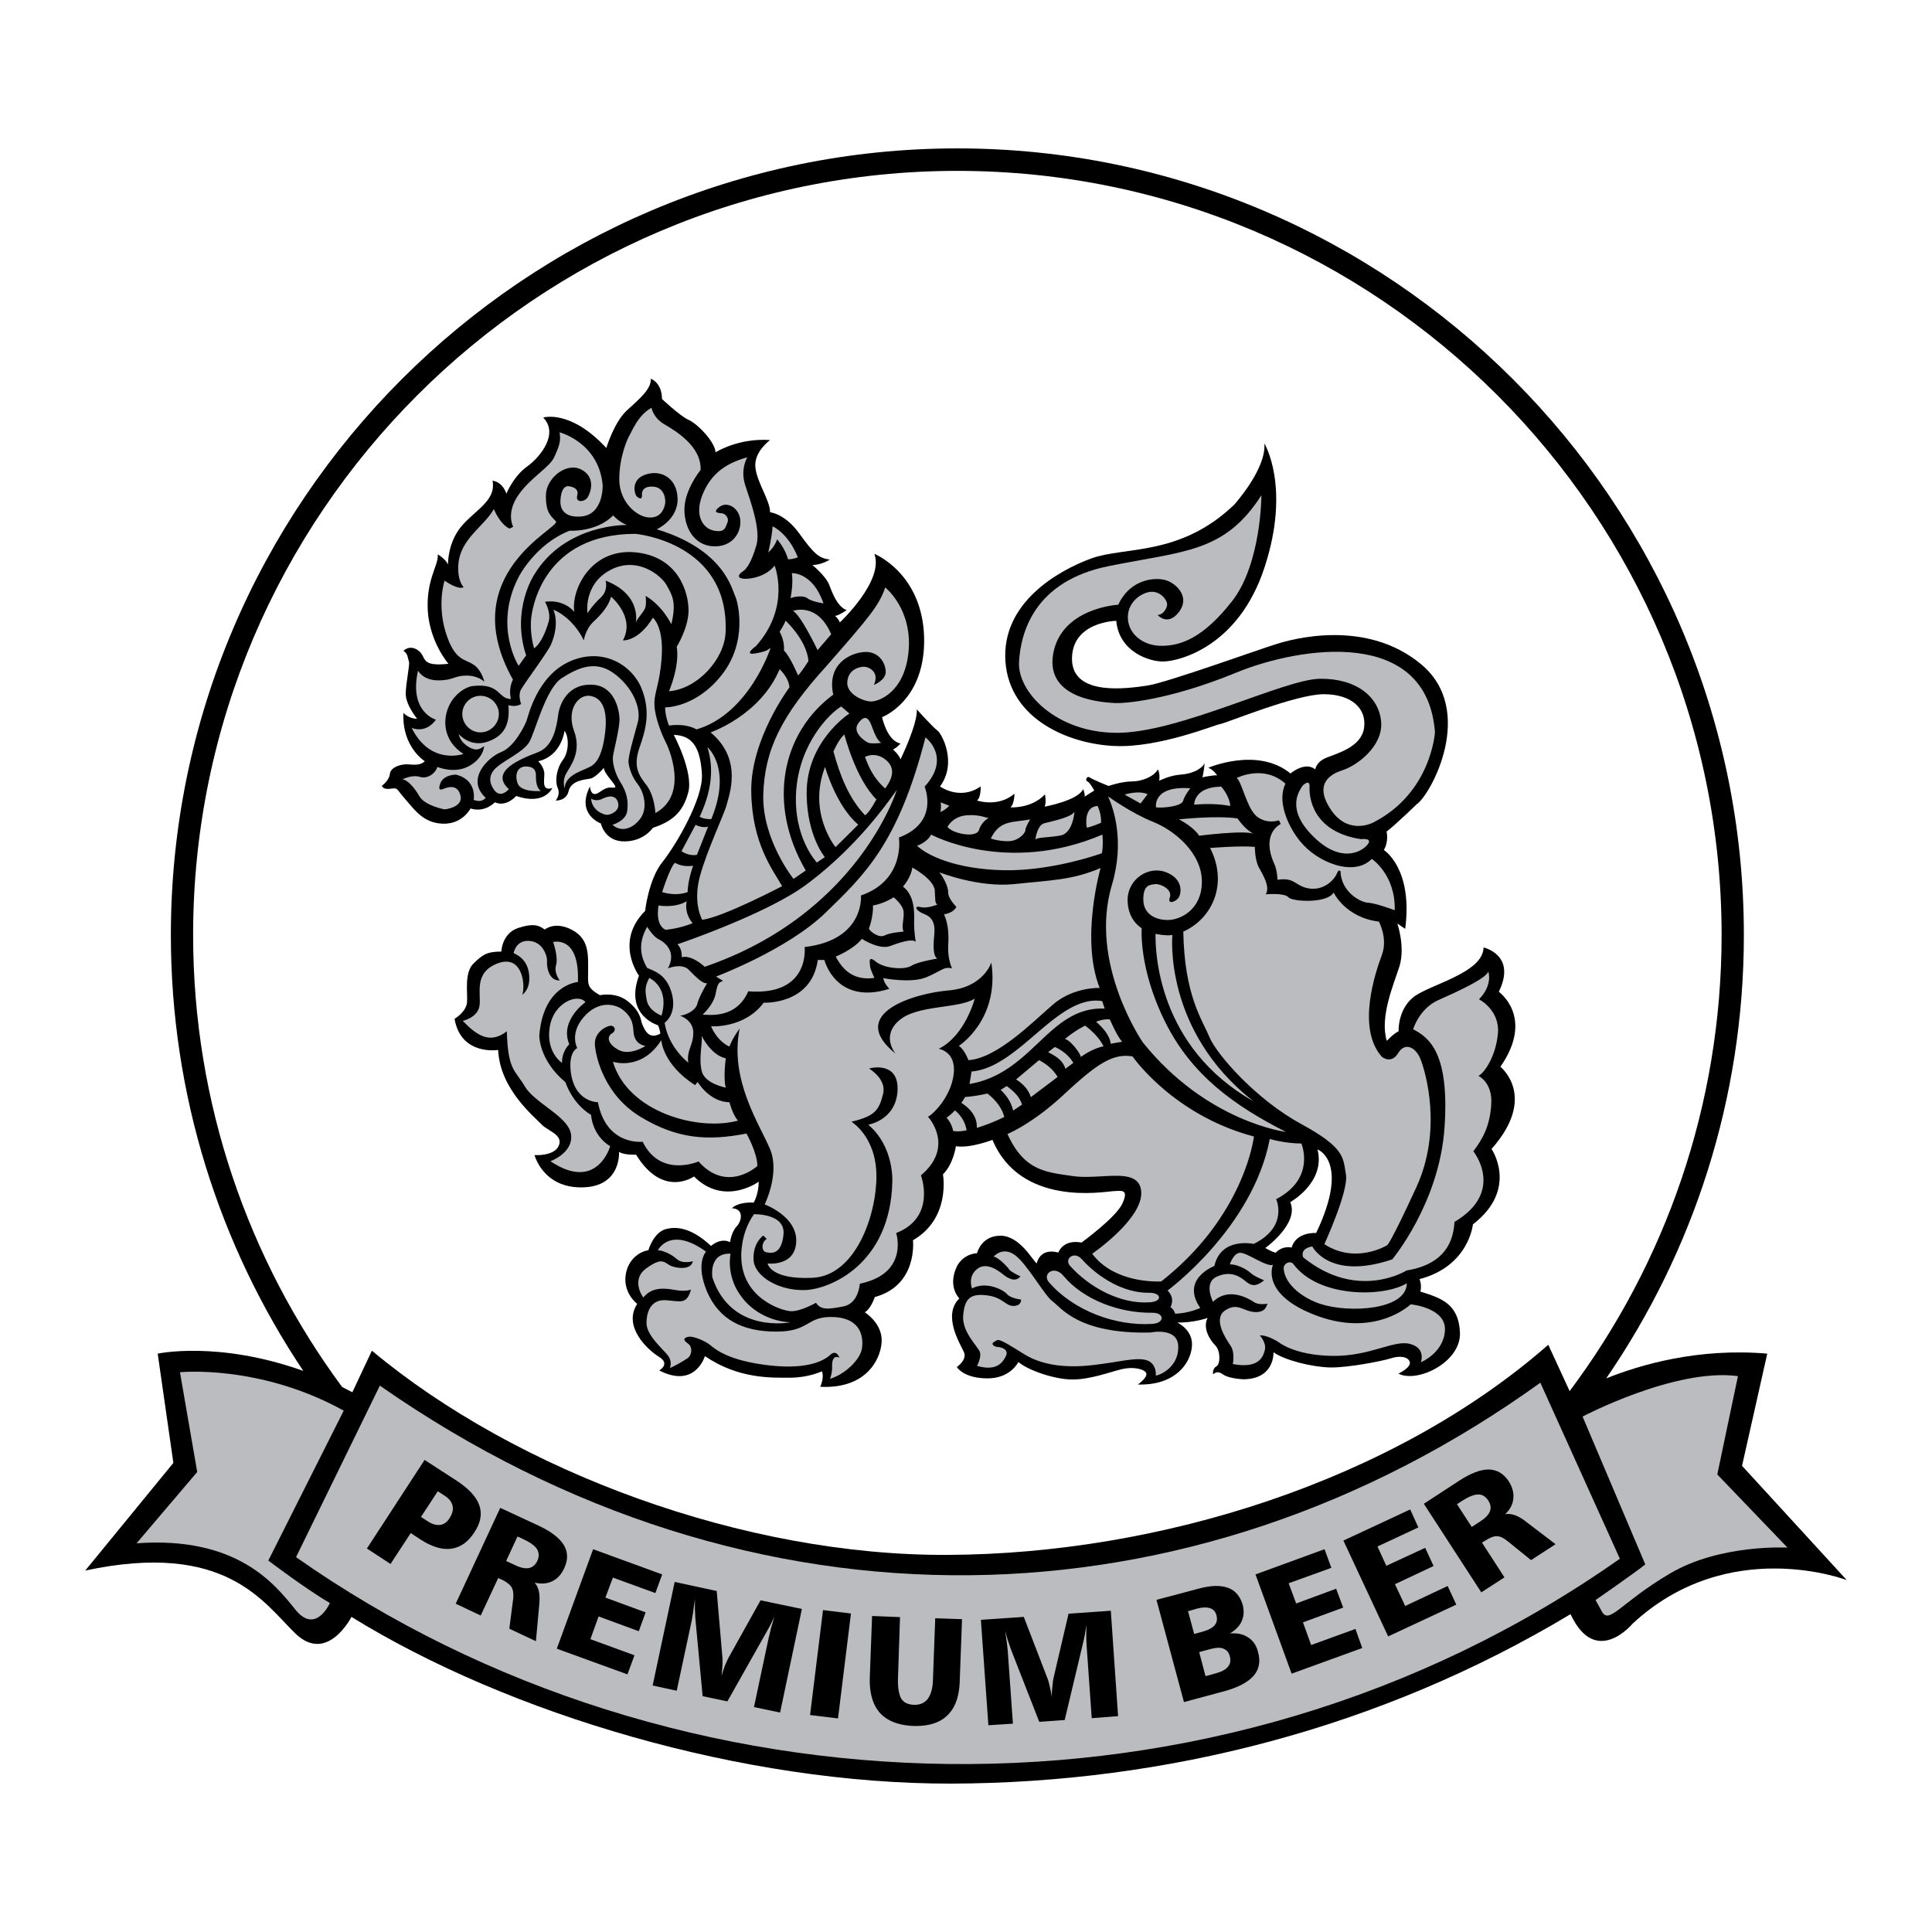
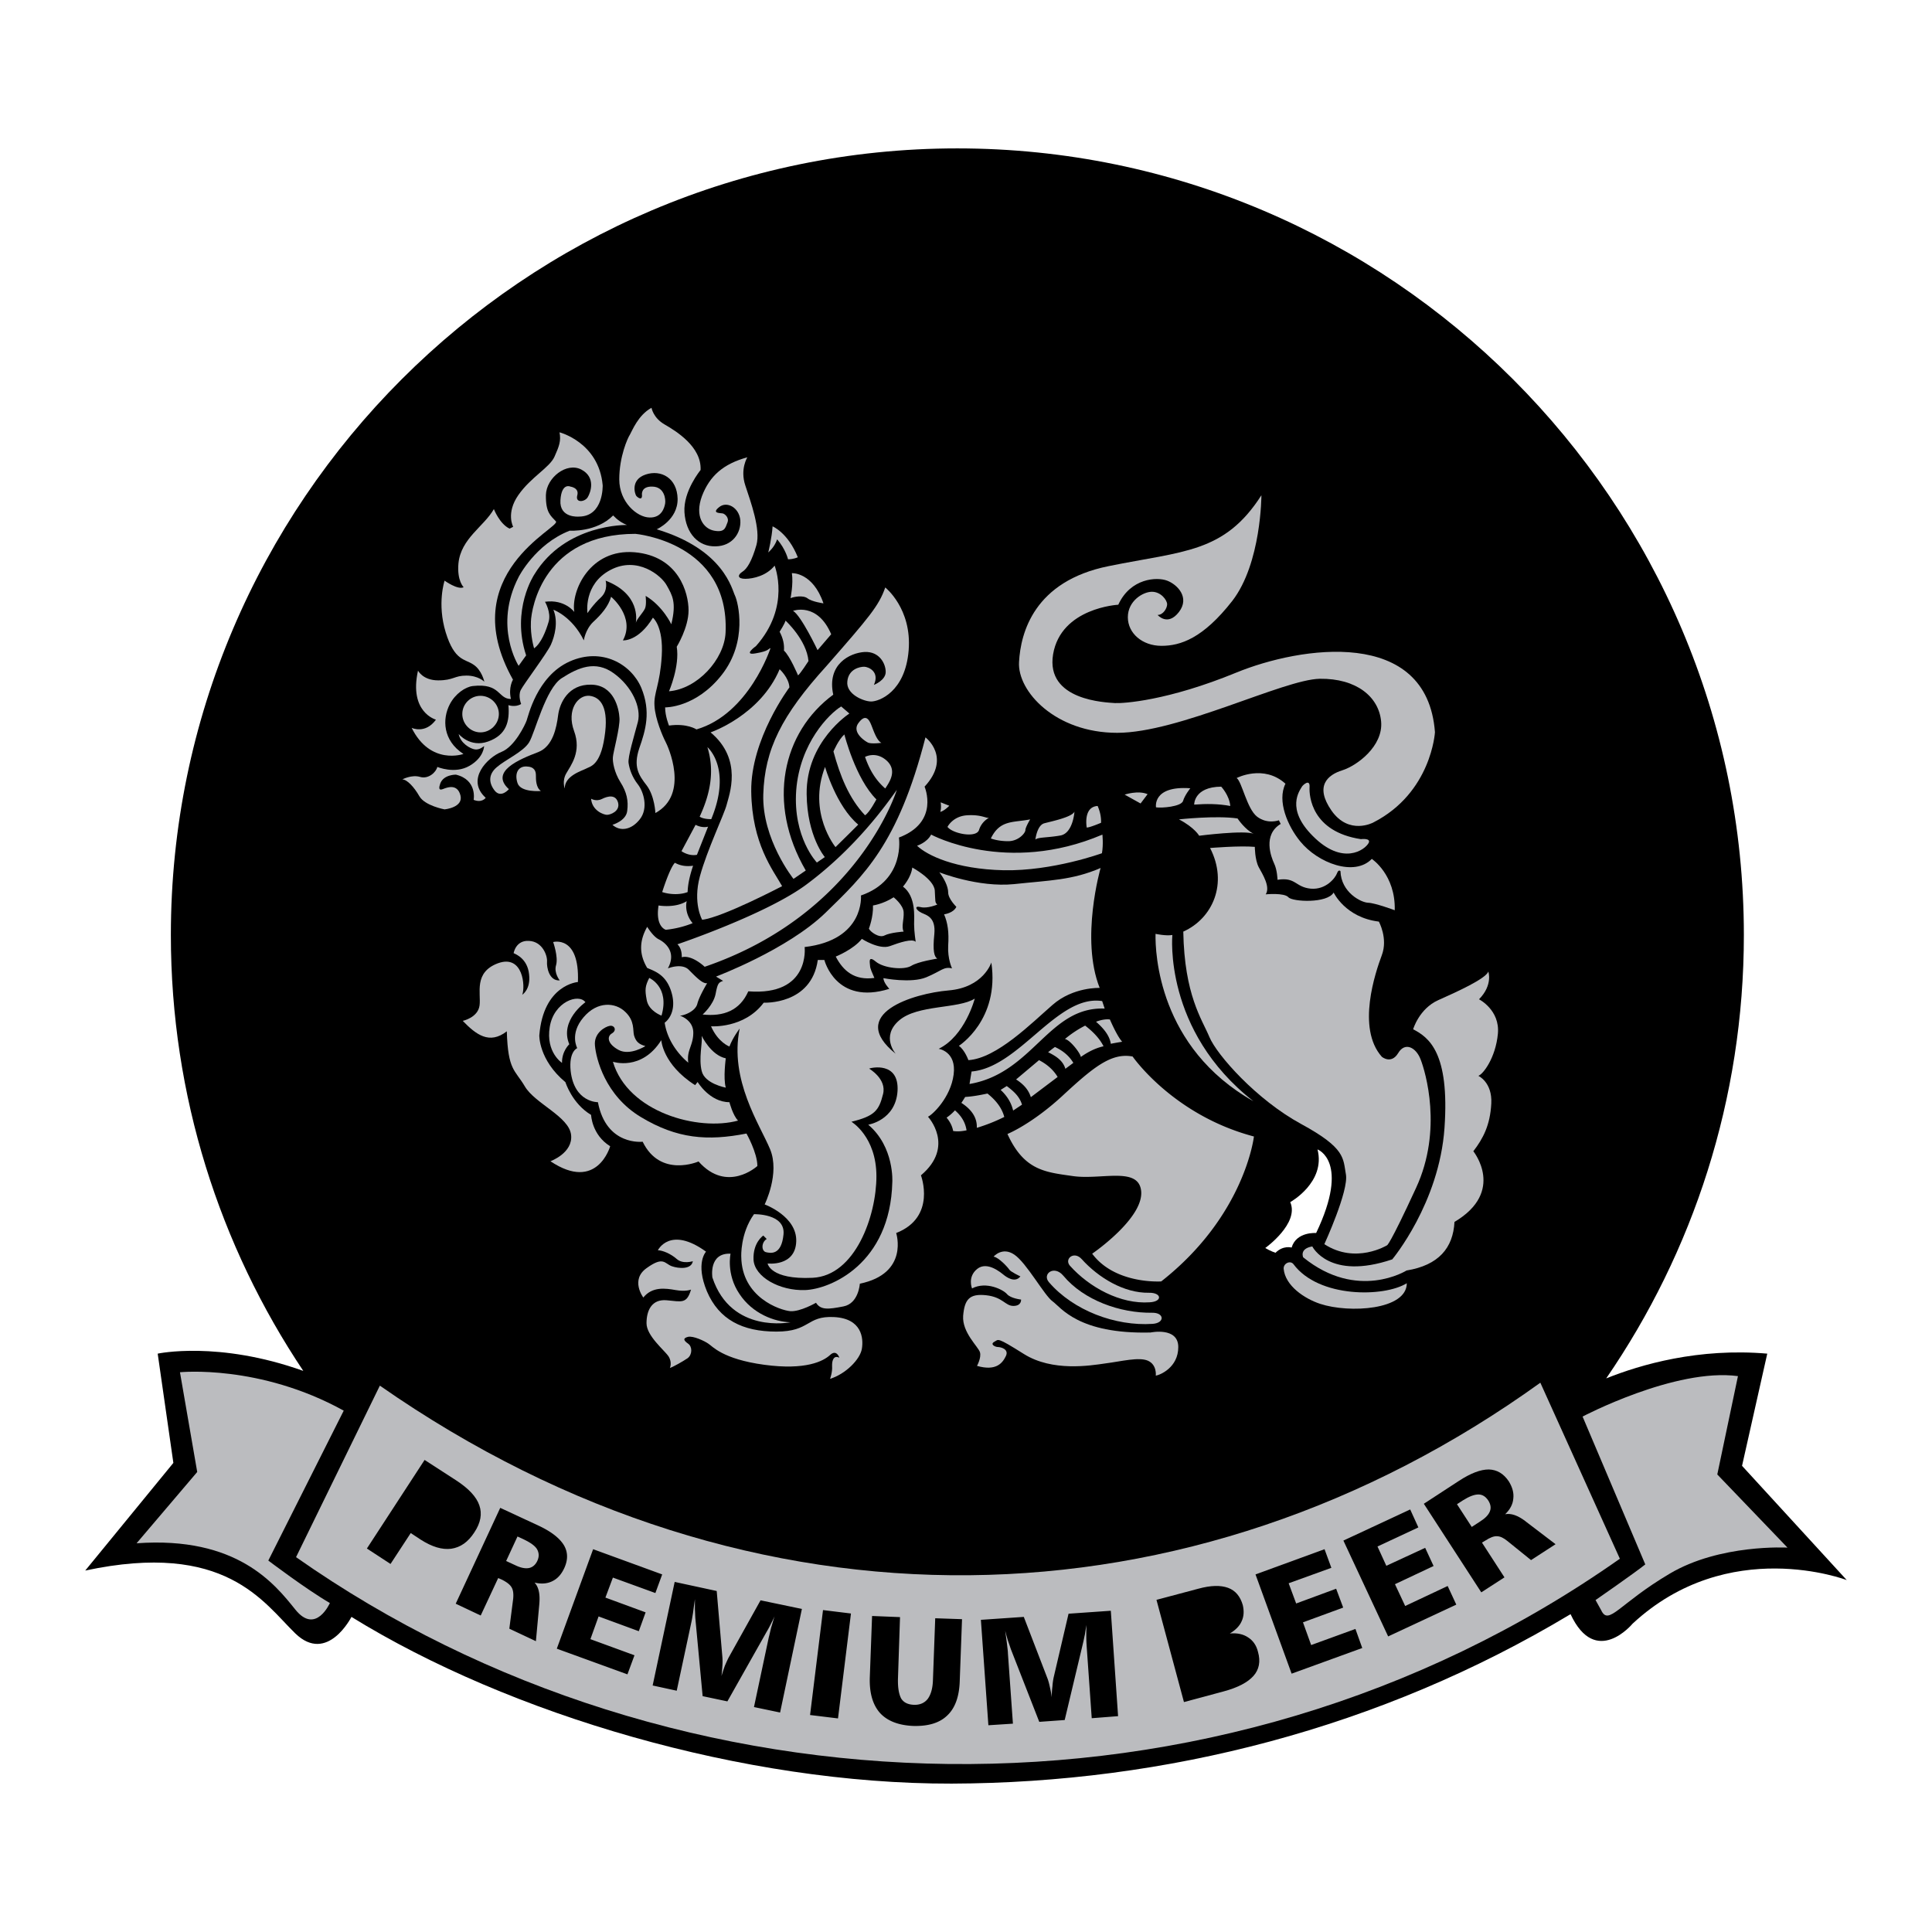
<svg xmlns="http://www.w3.org/2000/svg" width="2500" height="2500" viewBox="0 0 192.756 192.756">
  <g fill-rule="evenodd" clip-rule="evenodd">
    <path fill="#fff" d="M0 0h192.756v192.756H0V0z" />
    <path d="M35.065 161.318s-2.402 4.736-5.598 1.654c-3.196-3.105-6.958-9.27-20.963-6.277l8.793-10.742-1.564-10.9s6.028-1.314 14.526 1.721c-8.34-12.463-13.212-27.443-13.212-43.489 0-43.217 35.263-78.48 78.458-78.48 43.217 0 78.481 35.263 78.481 78.48 0 16.385-5.076 31.637-13.734 44.237 3.445-1.383 9.225-3.059 16.068-2.469l-2.516 11.193 10.447 11.4s-11.807-4.533-21.371 4.352c0 0-3.672 4.441-6.186-.953-18.992 11.4-40.408 16.84-61.756 16.906-20.689.047-44.1-6.889-59.873-16.633z" />
    <path d="M153.68 137.953l7.934 17.562c-40.205 28.307-94.368 26.357-132.078-.158l8.362-17.111c37.144 25.904 81.155 24.635 115.782-.293z" fill="#bbbcbf" />
    <path d="M164.15 156.082l-6.256-14.752s9.248-4.873 15.502-4.035l-2.062 9.812 7.004 7.299s-6.732-.387-11.762 2.605c-5.055 2.992-6.074 5.234-6.822 3.648l-.566-1.02c0 .002 3.919-2.717 4.962-3.557zM34.294 140.74l-7.524 14.957s3.762 2.855 6.142 4.238c0 0-1.405 3.195-3.444.656-2.04-2.537-5.802-7.342-15.842-6.617l6.051-7.115-1.722-9.949s7.931-.816 16.339 3.83z" fill="#bbbcbf" />
-     <path d="M95.505 17.048c41.995 0 76.26 34.243 76.26 76.237 0 17.02-5.645 32.793-15.162 45.506l-2.131-4.623c-15.5 13.574-38.752 20.871-59.896 20.963-20.328.113-43.036-8.316-57.472-20.373l-1.95 4.146c-.339-.182-.68-.34-1.02-.521-9.336-12.645-14.866-28.26-14.866-45.098.001-41.994 34.267-76.237 76.237-76.237z" fill="#fff" />
    <path d="M142.055 150.031l3.512-2.289c1.18-.77 2.154-1.133 2.969-1.133.816.023 1.473.408 1.994 1.18.363.588.521 1.154.453 1.721-.045.566-.316 1.088-.814 1.564.588-.113 1.27.113 2.062.725l.021.023 2.947 2.244-2.447 1.586-2.357-1.904c-.387-.316-.725-.477-1.043-.477-.316-.021-.703.137-1.156.432l-.34.203 2.244 3.469-2.312 1.494-5.733-8.838z" />
    <path d="M145.363 150.076l1.473 2.268.838-.545c.5-.316.84-.656.975-1.02.137-.34.068-.703-.158-1.064-.271-.408-.588-.611-.996-.611s-.93.203-1.541.588l-.591.384z" fill="#bbbcbf" />
    <path d="M134.031 153.703l6.664-3.105.815 1.791-4.078 1.904.882 1.926 3.875-1.791.84 1.812-3.853 1.815 1.019 2.175 4.239-1.994.861 1.858-6.799 3.172-4.465-9.563zM125.262 157.08l6.888-2.516.68 1.858-4.26 1.541.748 2.017 3.989-1.472.703 1.881-4.012 1.472.816 2.266 4.418-1.607.68 1.902-7.047 2.56-3.603-9.902zM115.381 159.617l4.17-1.109c1.246-.34 2.221-.363 2.969-.092.748.273 1.223.861 1.473 1.723.137.59.113 1.133-.113 1.609-.203.477-.611.885-1.178 1.225.725-.068 1.336.066 1.812.385.498.316.838.793.996 1.451.273.951.113 1.768-.453 2.4-.566.635-1.541 1.156-2.969 1.541l-3.965 1.066-2.742-10.199z" />
-     <path d="M118.531 160.752l.611 2.266.838-.227c.566-.158.975-.363 1.201-.635s.295-.59.182-.998c-.09-.361-.295-.588-.611-.701-.318-.113-.748-.113-1.27.021l-.951.274zM119.641 164.83l.635 2.402 1.066-.295c.564-.158.951-.361 1.178-.656.227-.273.295-.613.182-1.02-.092-.387-.318-.658-.635-.771-.295-.137-.725-.113-1.246.023l-1.18.317z" fill="#bbbcbf" />
    <path d="M97.863 161.611l4.281-.293 2.381 6.186c.09.25.158.521.227.84.068.293.137.633.182.996 0-.385.021-.748.068-1.088.021-.34.066-.611.113-.861l1.494-6.391 4.217-.295.725 10.516-2.629.205-.498-7.072c-.023-.34-.045-.701-.045-1.064s0-.748.021-1.156c-.068.318-.113.635-.158.93-.068.295-.113.566-.182.838l-1.836 7.705-2.537.182-2.834-7.252c-.09-.271-.182-.543-.295-.861-.09-.295-.182-.635-.271-.975.068.5.137.953.182 1.338.045.408.09.703.09.906l.5 7.025-2.449.158-.747-10.517zM87.007 161.227l2.788.113-.205 6.143c-.022.883.091 1.541.317 1.971.25.408.68.611 1.27.635.589.023 1.065-.182 1.382-.59.317-.43.499-1.064.521-1.902l.227-6.143 2.674.092-.227 6.141c-.045 1.564-.453 2.719-1.247 3.467-.771.748-1.903 1.088-3.422 1.043-1.45-.068-2.561-.498-3.286-1.291-.726-.816-1.065-1.994-1.02-3.535l.228-6.144zM82.112 160.637l2.788.342-1.292 10.468-2.788-.34 1.292-10.47zM67.313 157.828l4.193.906.566 6.594c.023.273.023.566 0 .885a17.66 17.66 0 0 1-.09.996c.113-.361.227-.701.34-1.02.136-.316.25-.566.362-.793l3.196-5.732 4.125.861-2.175 10.334-2.606-.545 1.473-6.936c.091-.34.159-.68.249-1.02.113-.34.204-.725.34-1.109-.136.295-.271.566-.408.838s-.272.521-.408.748l-3.898 6.912-2.47-.521-.726-7.75c-.022-.271-.022-.566-.045-.906v-1.02c-.068.498-.136.951-.182 1.336-.068.408-.113.703-.159.906l-1.473 6.891-2.402-.521 2.198-10.334zM59.177 154.564l6.89 2.516-.68 1.858-4.238-1.542-.747 1.995 4.011 1.474-.681 1.881-4.011-1.475-.816 2.268 4.397 1.609-.702 1.903-7.048-2.561 3.625-9.926zM49.909 150.439l3.808 1.768c1.269.59 2.107 1.246 2.538 1.949.407.68.43 1.451.045 2.289-.294.635-.68 1.064-1.201 1.314-.499.248-1.088.295-1.768.137.408.43.566 1.133.476 2.129v.023l-.34 3.693-2.651-1.246.385-2.992c.045-.498 0-.861-.159-1.133-.158-.271-.476-.521-.974-.77l-.363-.158-1.745 3.738-2.493-1.178 4.442-9.563z" />
    <path d="M51.631 153.295l-1.133 2.447.884.408c.544.271 1.02.363 1.383.295.362-.068.657-.316.838-.703.205-.43.182-.816-.022-1.178-.204-.34-.658-.658-1.314-.975l-.636-.294z" fill="#bbbcbf" />
    <path d="M42.362 145.658l3.15 2.039c1.247.816 2.017 1.631 2.312 2.492.294.84.136 1.746-.499 2.697-.634.975-1.382 1.496-2.312 1.633-.907.113-1.904-.182-3.037-.908l-.997-.656-2.017 3.082-2.357-1.541 5.757-8.838z" />
-     <path d="M43.676 148.785L42 151.346l.635.408c.476.318.883.432 1.269.385.386-.045.703-.271.952-.68.294-.453.385-.861.294-1.246s-.363-.725-.838-1.02l-.636-.408z" fill="#bbbcbf" />
    <path d="M67.223 73.319s1.972 3.694 1.451 5.711c-.521 2.04-1.654 2.946-3.535 3.559 0 0-.884 1.359-2.856 1.359-1.971 0-2.334-1.79-2.334-1.79s-2.515-.907-1.087-3.694c0 0 .045 1.224.952.566.906-.634 1.02-.408 1.496-.453.453-.045-1.043-1.292-1.065-1.972 0 0-.838 1.02-1.405 1.088-.589.091-1.858.204-2.107 1.224-.227 1.02-1.292.952-1.292.952s.499-.544.204-1.247c-.317-.725-.09-2.017.521-2.81.612-.816.612-2.289.159-2.901 0 0-.295 2.516-2.629 3.037 0 0 .612.567.612 1.27 0 .68-.272 1.745.793 1.405 0 0-.748 1.768-3.604.793 0 0-.952 1.133-2.13.634 0 0-.975 1.065-2.425.612 0 0-.793 1.586-2.765 1.519-1.972-.068-2.855-1.45-3.762-2.47s-.658-1.133-1.451-1.02-.861-.294-.861-.294.748-.544.793-1.178c.045-.658 1.133-1.043 1.926-.952.793.068 1.179.022 1.564-.317 0 0-2.312-1.428-2.13-4.827 0 0 .499.589 1.359.589 0 0-1.133-1.382-1.133-2.47 0-1.11.431-2.923.317-3.241-.113-.294-.091-.793-.544-1.065 0 0 .612-.68 1.496-.023.861.634.068 1.632 2.992 1.314 0 0-1.858-2.13-2.062-5.28-.181-3.15 1.11-4.578.997-5.643 0 0 .793.476 1.02 1.02 0 0-.068-2.085 1.292-3.762 1.383-1.677 3.536-2.583 3.15-4.601 0 0 .951.045 1.382 1.292 0 0 .703-1.745 2.085-2.72 1.36-.997 3.15-3.286 1.586-4.872 0 0 2.697-.861 6.3 3.037 0 0 .771-2.583 2.062-3.762 1.292-1.178 2.425-2.13 2.38-3.15 0 0 1.11.385 1.11 2.017 0 0 1.79 1.699 2.651 2.085.884.385 2.629 2.175 2.697 3.241 0 0 2.244-1.451 5.439-1.224 0 0-1.586 1.133-1.473 2.651.114 1.518 1.473 3.354 1.473 4.555 0 0 1.474.113 2.924 2.13s1.971 2.47 3.037 2.583c0 0-.793.544-1.745.544 0 0 1.336 1.088 1.677 1.972.34.861.793 2.153 1.745 2.538 0 0-.838.566-1.156.566 0 0 .385.34.476.657 0 0 4.442-4.147 3.445-6.844 0 0 4.759 1.903 4.963 8.271.182 6.391-4.192 8.022-4.192 8.022s.476 2.357 1.835 2.629c0 0-.408.476-.748.589 0 0 .657.59.748.998 0 0 1.7-3.467 1.632-4.986 0 0 1.654 1.836 2.084 2.13.408.317 1.972 3.195.228 5.552 0 0 1.971 1.451 4.056 0 0 0 .045 1.11-.363 1.405 0 0 2.086.725 3.74-.68 0 0-.023 1.088-.408 1.36 0 0 2.084.159 3.445-1.292 0 0 .158.726-.023 1.224 0 0 3.332-.611 3.83-1.745 0 0 .182.34.158.748 0 0 .748-.499.953-.612 0 0-.455-.839-.682-.907-.248-.068-.09-.612.25-.385s1.859.838 1.859.838 1.291-.453 2.334-.453c1.02 0 2.221-.499 2.582-1.201 0 0 .25.363.137 1.133 0 0 1.064-.544 2.131-.612 1.064-.068 2.062-.499 2.402-1.133 0 0-.092 1.02-.227 1.405 0 0 .861-.204 1.473-.204 0 0-.385-.589-.885-.748 0 0 4.918-2.13 8.205.566 0 0 1.449-1.246 2.471-.408 0 0 .09-.771 1.154-1.178 1.043-.431 3.445-1.042 3.717-2.969.271-1.949-1.27-3.354-4.033-3.354-2.766 0-9.768 2.901-10.289 2.969-.521.068-6.119 2.402-10.561 2.198-4.441-.181-10.471-2.583-10.9-8.43-.408-5.847 5.234-9.065 8.588-10.289 3.332-1.201 8.84-.182 14.232-5.349 0 0 3.24-3.581 3.014-6.119 0 0 2.652 4.329.023 12.351-2.605 8-8.611 9.382-10.062 9.405-1.428.045-4.465-.974-4.736-4.056 0 0-4.441.067-4.418 3.83.045 3.762 5.643 2.901 7.523 2.629 1.902-.272 11.625-3.785 12.963-4.17 1.314-.408 8.793-2.583 14.346 2.04 5.551 4.623.951 13.054-.453 13.983 0 0-1.973 1.926-2.992 2.719 0 0 .248.93-.271 1.836 0 0 2.922 1.813 2.129 7.864l-.838-.566h.045s.816 2.334.227 4.282c-.611 1.904-1.994 5.1-1.27 7.457 0 0 .727-.771 1.18-.951 0 0-.113-2.041 1.383-3.332 1.473-1.293 7.047-2.426 7.092-5.031 0 0 3.332.725 1.52 4.42 0 0 3.604 2.537.158 7.479 0 0 3.762 2.969-.883 8.203 0 0 2.742 3.988-1.859 7.523 0 0-.385 4.17-5.326 5.463.16.408.182.838.092 1.246 2.039.635 3.83 1.201 3.943 4.102.113 2.945-4.262 5.055-6.143 4.08 0 0 1.314-.613 1.133-1.18-.203-.566-1.109-.611-1.902-.34-.793.25-4.17.93-6.029.906-1.857-.045-4.555-.725-5.664-1.518 0 0 .158 2.65-2.969 2.697 0 0-1.406-.047-2.018-.453-.59-.432-.816-.205-1.043-.047 0 0-.09-.566.34-.793.408-.227.408-1.562-.113-2.084-.543-.545-1.291-1.723-.77-2.742 0 0-1.406.498-3.037.453 0 0 1.631.725 1.473 2.402-.137 1.654-1.654 3.896-5.395 3.785 0 0 1.066-.748.816-1.18-.271-.408-1.383-.611-2.471-.34-1.109.271-3.082 1.02-4.871 1.02-1.791 0-4.443-.928-5.395-1.744 0 0-.793 1.676-3.15 1.631-2.356-.021-2.991-1.133-2.991-1.133s1.02-.68.725-1.451c-.317-.746-2.221-3.67-.476-5.393 0 0-1.201-1.156-.249-3.174 0 0 .521-1.223 2.016-1.336 0 0 .408-1.746 2.334-1.746 1.949 0 3.242 2.516 3.627 2.766 0 0 .25-1.586 2.152-1.088 0 0 .432-1.338 2.312-.996 0 0 3.512-2.539 4.102-3.943.611-1.406-.068-1.225-.975-1.18s-9.201 1.586-12.012-5.121c0 0-2.198.861-3.648.635 0 0-.227 1.744-1.292 2.809 0 0 .815 4.375-2.992 6.572 0 0 .521 4.488-3.808 5.666 0 0-.385 1.18-.997 1.52 0 0 1.835 1.133 1.677 3.035-.159 1.904-1.745 4.625-6.119 4.398 0 0 .431-.953.158-1.541 0 0-1.337.633-3.149.633-1.836 0-5.122.16-8.521-2.152 0 0-.952 3.287-4.555 1.428 0 0 1.156-.635-.023-1.359s-3.626-3.037-2.175-5.281c0 0-1.473-1.109-1.133-2.99.34-1.904 1.972-2.357 2.244-2.357 0 0 .521-1.836 1.813-2.131 1.292-.316 2.742.113 4.442 1.701 0 0 .906-.861 1.903-.387 0 0 .113-.975.635-1.541.544-.566.771-1.789-.454-1.836 0 0 .499-.633 2.175-.566 0 0 .499-.838.499-2.084 0 0-3.422 2.516-6.459-.521 0 0-3.082 2.221-5.779-2.176 0 0-1.133.068-1.7-.271 0 0 .249 3.467-3.649 3.535-3.92.09-4.782-3.219-4.782-3.219s1.972.137 2.425-.951c.453-1.111-1.133-1.451-1.745-2.131-.612-.68-4.147-3.467-4.306-7.41 0 0-3.717.611-4.352-3.105 0 0 1.179-.68 1.247-1.676.068-.975-.295-2.947.657-3.854.929-.906 1.36-1.178 2.765-1.178 0 0 .045-1.812 1.677-2.356 1.632-.521 2.108-.227 2.652.158 0 0 1.02-.884 2.742.045 1.7.907 1.586 2.493 1.586 3.989 0 1.449-.182 1.721 1.178 2.516 0 0 1.631-.387 2.878.68 1.269 1.064 1.179 1.857 1.337 2.197.159.34.566 1.678 1.813.951 0 0-.068-.564-.25-.838 0 0-3.354-.975-1.881-4.939 0 0-2.493-3.354.612-6.459 0 0 .34-3.15 1.722-4.872 1.36-1.7 4.102-6.368 3.944-8.793-.155-2.449-.813-3.853-2.807-3.899z" />
    <path d="M143.166 73.047s-.342 6.051-6.166 9.02c0 0-2.402 1.292-4.146-1.179-1.723-2.47-.385-3.581 1.064-4.034 1.451-.453 4.102-2.402 3.877-4.873-.229-2.47-2.471-4.306-6.119-4.26-3.627.068-14.051 5.393-20.215 5.393-6.166 0-9.973-4.147-9.791-7.07.158-2.901 1.496-8.068 8.951-9.563 7.457-1.519 11.535-1.292 15.23-7.071 0 0 0 6.776-2.902 10.538-2.922 3.74-5.166 4.487-7.07 4.487-1.902 0-3.354-1.246-3.354-2.855 0-1.632 1.518-2.539 2.402-2.539.906 0 1.518.839 1.518 1.247 0 .385-.385 1.065-.951 1.065 0 0 .996 1.179 2.131-.294 1.109-1.451-.16-2.742-1.18-3.127-.996-.385-3.648-.272-4.873 2.402 0 0-5.711.295-6.504 4.94-.77 4.646 5.326 4.804 6.164 4.872.84.046 5.258-.226 12.104-3.037 6.412-2.628 19.035-4.577 19.83 5.938z" fill="#bbbcbf" />
    <path d="M136.865 85.693s2.379 1.563 2.289 5.122c0 0-1.949-.725-2.652-.748-.725-.023-2.697-1.043-2.764-3.15 0 0-.182-.227-.342.204-.158.453-1.088 1.677-2.629 1.541-1.562-.159-1.473-1.178-3.309-.884 0 0-.021-.975-.34-1.632-.293-.635-1.154-2.855.658-3.943l-.182-.362s-1.133.43-2.176-.363c-1.02-.793-1.518-3.513-2.039-3.853 0 0 2.697-1.405 4.871.567-.859 1.722.227 4.237 1.475 5.756 1.769 2.176 5.418 3.535 7.14 1.745z" fill="#bbbcbf" />
    <path d="M129.908 78.463c.066-.113.814-.838.746.091-.045.861.205 4.419 5.123 5.167 0 0 1.041-.136.77.385-.361.68-2.584 2.312-5.574-.703-2.721-2.719-1.315-4.509-1.065-4.94zM119.641 83.381s-.453-.816-2.016-1.632c0 0 3.717-.408 5.846-.091 0 0 .748 1.133 1.633 1.541-.885-.407-5.463.182-5.463.182zM119.143 80.276s-.045-1.768 2.697-1.791c0 0 .814.861.906 1.927-1.201-.226-2.402-.226-3.603-.136zM115.336 80.548s-.387-2.176 3.422-1.903c0 0-.566.702-.725 1.269-.183.566-2.154.725-2.697.634zM113.795 80.163l-1.588-.884s1.338-.454 2.289-.045l-.701.929zM115.289 93.171s1.043.227 1.678.113c0 0-.93 9.542 8.09 16.588-9.473-5.347-9.813-14.82-9.768-16.701z" fill="#bbbcbf" />
-     <path d="M110.553 79.46s2.334 1.677 4.488 2.538c2.176.861 4.871 3.128 4.871 5.96 0 2.81-2.152 3.83-3.398 3.83s-2.447-.589-2.447-2.062c0-1.45.656-1.45 1.201-1.518.543-.045 1.723.544 1.449 1.314-.271.748.5.476.816.113.34-.385.611-1.904-1.178-2.606-1.791-.703-3.854.703-3.854 2.765 0 2.04 1.406 2.811 1.406 2.811s-.318 4.01 2.334 9.336c2.65 5.35 6.934 8.385 12.057 10.992 0 0-7.887-.975-14.277-8.93 0 0-5.439-7.887-3.082-15.728 1.291-4.327.159-7.636-.386-8.815zM116.49 128.752s8.477-6.211 10.199-15.117c0 0 1.518.453 3.15.453 0 0 1.494 3.469-2.516 5.553 0 0 1.27 2.742-2.244 4.465 0 0-3.264-.725-3.92 2.199 0 0-3.422 1.291-1.406 4.191 0 0-1.246.566-2.516.566 0 0-.09-.43-.453-.635.32-.7.138-1.222-.294-1.675z" fill="#bbbcbf" />
    <path d="M100.514 113.137s2.379-.951 5.463-3.785c3.082-2.855 4.895-4.35 7.025-3.943 0 0 4.033 5.848 12.102 7.979 0 0-.885 7.887-9.248 14.459 0 0-4.6.316-6.889-2.766 0 0 5.574-3.807 4.828-6.572-.545-2.039-4.102-.77-6.799-1.178-2.697-.386-4.828-.546-6.482-4.194zM94.44 111.506c.272-.182.567-.432.838-.727.68.59 1.042 1.248 1.156 1.994-.453.092-.884.137-1.337.068-.09-.497-.317-.927-.657-1.335zM95.914 110.033c.136-.182.249-.387.385-.59.748-.045 1.473-.182 2.221-.34.883.701 1.451 1.473 1.678 2.334-.861.43-1.768.793-2.742 1.088.044-.951-.454-1.791-1.542-2.492zM99.834 108.74l.611-.385c.658.498 1.27 1.02 1.52 1.857l-.885.59c-.182-.792-.611-1.472-1.246-2.062zM101.375 107.697l2.289-1.926c.838.432 1.451.998 1.857 1.678l-2.674 2.016c-.247-.793-.792-1.336-1.472-1.768zM104.57 104.979c.227-.182.453-.363.68-.521.84.385 1.451.93 1.836 1.586-.271.205-.521.387-.793.59-.25-.839-.951-1.271-1.723-1.655zM106.248 103.664a10.759 10.759 0 0 1 2.016-1.338c.861.658 1.475 1.338 1.836 2.062-.814.182-1.562.566-2.266 1.066-.045-.386-1.088-1.722-1.586-1.79zM109.352 101.941s.748-.316 1.383-.227c0 0 .703 1.654 1.225 2.221 0 0-.84.137-1.133.205-.114-.771-.659-1.495-1.475-2.199zM96.729 108.15l.204-1.246c4.782-.408 8.567-7.727 13.032-7.025l.248.748c-5.598-.227-7.139 6.435-13.484 7.523zM93.806 81.001s.136-.294.045-.952l.861.34c0 .001-.498.522-.906.612zM109.852 82.089s-1.111.476-1.428.476c0 0-.387-2.062 1.086-2.153.25.567.363 1.133.342 1.677zM103.301 83.767s.158-1.451.906-1.632c.771-.204 2.744-.612 2.992-1.156 0 0-.137 2.153-1.404 2.379-1.27.227-2.244.159-2.494.409zM102.779 81.75s-.475.793-.475 1.065c0 .295-.68 1.111-1.723 1.111s-1.723-.272-1.723-.272c.908-1.882 2.222-1.565 3.921-1.904zM98.678 81.591s-.725.34-.996 1.201c-.25.861-2.652.385-3.15-.294 0 0 .521-1.065 1.949-1.156 1.427-.091 1.902.317 2.197.249z" fill="#bbbcbf" />
    <path d="M91.494 84.378s.975-.295 1.405-1.11c0 0 7.524 4.079 17.087 0 0 0 .113.952-.045 1.858 0 0-4.895 1.79-9.791 1.699-4.871-.113-7.658-1.495-8.656-2.447z" fill="#bbbcbf" />
    <path d="M73.795 102.621s-.68.885-1.02 1.791c0 0-1.133-.408-1.835-2.018 0 0 3.309.25 5.257-2.357 0 0 4.759.25 5.394-4.259h.657s1.134 4.554 6.482 2.878c0 0-.589-.613-.589-1.066 0 0 2.765.545 4.283-.09s1.723-1.088 2.561-.885c0 0-.453-.928-.385-2.265.091-1.36-.045-2.267-.408-3.128 0 0 .929-.113 1.224-.748 0 0-.815-.793-.815-1.428s-.453-1.473-.884-2.017c0 0 3.875 1.541 7.455 1.179 3.582-.385 5.803-.385 8.635-1.609 0 0-2.039 7.071-.09 11.965 0 0-2.652-.113-4.713 1.701-2.062 1.789-5.553 5.324-8.386 5.506 0 0-.362-1.02-.951-1.428 0 0 4.08-2.584 3.24-8.316 0 0-.77 2.492-4.26 2.787-3.489.295-10.243 2.334-5.28 6.322 0 0-1.519-1.723.34-3.33 1.835-1.588 5.915-1.135 7.546-2.176 0 0-.974 3.738-3.603 5.008 0 0 1.791.25 1.496 2.561-.295 2.312-2.13 4.035-2.561 4.215 0 0 2.742 2.947-.703 5.848 0 0 1.587 4.17-2.47 5.756 0 0 1.314 4.035-3.626 5.055 0 0-.113 1.971-1.631 2.266s-2.266.385-2.742-.363c0 0-1.564.906-2.561.84-1.02-.092-4.85-1.361-4.896-5.439 0 0-.113-2.312 1.269-4.238 0 0 3.15-.09 2.946 2.018-.204 2.107-1.292 1.881-1.768 1.768-.453-.137-.453-.975.091-1.314l-.34-.34s-1.043.68-.975 2.402c.091 1.723 2.606 3.127 5.145 3.037 2.516-.092 8.498-2.607 8.702-10.766 0 0 .227-3.512-2.402-5.734 0 0 2.742-.43 2.924-3.375.159-2.947-2.629-2.312-2.833-2.223-.023 0 1.791 1.021 1.382 2.562-.408 1.631-.838 2.176-3.15 2.742 0 0 2.493 1.473 2.493 5.438 0 3.943-2.107 9.928-6.368 10.131-4.238.203-4.487-1.428-4.487-1.428s2.765.34 2.855-2.199c.091-2.514-3.15-3.693-3.15-3.693s1.542-3.082.544-5.506c-1.022-2.452-4.082-6.915-3.039-12.038zM46.169 101.852s1.519-.318 1.677-1.541c.159-1.225-.612-3.309 1.858-4.215 2.493-.885 2.72 2.334 2.402 3.148 0 0 .861-.521.68-2.039-.159-1.541-1.292-1.994-1.541-2.107 0 0 .204-1.314 1.541-1.224 1.36.068 1.836 1.496 1.791 2.062-.045.566.204 1.949 1.269 1.88 0 0-.612-.748-.362-1.54.227-.816-.295-2.289-.295-2.289s2.651-.725 2.47 3.989c0 0-3.444.248-3.852 5.324 0 0-.068 2.447 2.606 4.67 0 0 .657 2.129 2.56 3.264 0 0 .068 1.994 1.904 3.127 0 0-1.292 4.623-5.961 1.496 0 0 2.267-.816 2.062-2.629-.204-1.836-3.625-3.129-4.623-4.852-.975-1.654-1.677-1.562-1.79-5.482-1.744 1.36-3.082.317-4.396-1.042z" fill="#bbbcbf" />
    <path d="M58.407 99.992s-2.606 1.814-1.609 4.193c0 0-.748.68-.726 1.857 0 0-1.632-1.041-1.224-3.58.409-2.536 2.902-3.376 3.559-2.47z" fill="#bbbcbf" />
    <path d="M64.39 104.367s-1.541.996-2.674.385-1.178-1.359-.657-1.654c.521-.318.227-.838-.227-.748-.43.068-1.609.703-1.473 1.973.113 1.268.997 4.984 4.601 7.137 3.581 2.154 6.617 2.402 10.515 1.633 0 0 1.088 1.926 1.088 3.24 0 0-3.014 2.766-5.87-.453 0 0-3.807 1.678-5.575-1.971 0 0-3.626.453-4.464-3.943 0 0-2.357.045-2.719-3.105-.204-1.971.657-2.289.657-2.289s-.792-1.404.612-3.059c1.405-1.678 3.218-1.496 4.17-.566.974.906.748 1.857.883 2.355.181.612.475.884 1.133 1.065z" fill="#bbbcbf" />
    <path d="M61.149 105.93s2.855.975 4.827-2.152c0 0 .136 2.426 3.376 4.488l.249-.318s1.202 2.018 3.173 2.018c0 0 .34 1.314.861 1.836-3.965 1.087-10.99-.818-12.486-5.872zM70.01 103.348s.906 1.926 2.402 2.242c0 0-.272 1.973 0 2.924 0 0-2.108-.385-2.402-1.654-.317-1.27.091-2.811 0-3.512zM70.101 101.217s1.065-.93 1.292-2.039c.204-1.111.317-1.156.748-1.314l-.702-.432s7.116-2.674 10.924-6.368c3.784-3.694 7.229-6.799 9.971-17.496 0 0 2.629 1.972-.09 4.917 0 0 1.542 3.536-2.561 5.077 0 0 .68 4.238-3.785 5.779 0 0 .408 4.442-5.62 5.145 0 0 .589 4.895-5.621 4.418-.84 1.905-2.449 2.539-4.556 2.313zM83.381 95.438s1.768-.703 2.606-1.768c0 0 1.722 1.111 2.788.725 1.042-.385 2.244-.771 2.583-.431 0 0-.158-1.02-.158-1.745 0-.726.204-2.788-1.11-3.762 0 0 .815-.906.929-1.903 0 0 2.153 1.155 2.244 2.289.068 1.111 0 1.179.249 1.405 0 0-.997.43-1.677.25-.679-.159-.43.317.091.566.521.249 1.45.43 1.292 2.13-.181 1.722 0 2.266.294 2.447 0 0-1.926.294-2.606.726-.702.43-2.719.248-3.535-.431-.815-.68-.566.181-.566.431 0 .248.227.725.431 1.201-1.997.272-3.107-.703-3.855-2.13z" fill="#bbbcbf" />
    <path d="M86.69 92.65s.453-1.156.408-2.312c0 0 .997-.136 2.062-.815 0 0 .974.771.997 1.496.045.725-.25 1.45 0 1.926 0 0-1.337.091-1.904.385-.544.295-1.45-.385-1.563-.68zM64.775 97.568s2.062.883 1.224 3.762c0 0-1.269-.453-1.473-1.541-.204-1.066-.159-1.406.249-2.221z" fill="#bbbcbf" />
    <path d="M64.571 92.469s.59.975 1.156 1.247c.544.272 1.836 1.201.906 2.9 0 0 1.383-.566 2.085.137.679.68 1.382 1.428 1.835 1.338 0 0-.771 1.268-.975 2.039-.182.793-1.382 1.201-1.745 1.201 0 0 1.337.408 1.337 1.699 0 1.293-.68 1.746-.498 2.992 0 0-1.995-1.52-2.357-3.988 0 0 1.201-.793.748-2.766-.476-1.971-1.654-2.334-2.493-2.697-.905-1.519-.701-2.856.001-4.102zM89.477 78.803S85.67 91.199 70.305 96.457c0 0-1.269-1.223-2.289-.952 0 0 .067-.838-.431-1.292 0 0 8.929-3.014 12.895-5.983 4.873-3.625 7.933-7.931 8.997-9.427zM66.43 92.764s-1.065-.272-.725-2.425c0 0 1.654.295 2.81-.43 0 0-.317 1.11.589 2.198a9.88 9.88 0 0 1-2.674.657zM69.149 86.373c-.294.884-.521 1.768-.544 2.629-.634.25-1.631.294-2.538 0 0 0 .748-2.402 1.27-2.923.566.317 1.178.384 1.812.294zM69.398 82.293l-1.405 2.629s.703.521 1.541.363l1.111-2.811c0 .001-.544.182-1.247-.181zM70.577 74.543s2.493 2.084.385 7.184c0 0-.771.022-1.156-.25 1.043-2.243 1.519-4.532.771-6.934zM86.305 75.517s1.087-.612 2.176.386c1.087 1.02.204 2.198-.159 2.765-1.02-.884-1.609-1.972-2.017-3.151zM87.937 74.112s-.975.136-1.337-.023c-.362-.181-1.631-1.042-.952-1.949.657-.906 1.02-.43 1.247.114.226.521.543 1.609 1.042 1.858z" fill="#bbbcbf" />
    <path d="M83.154 74.973s.499-1.178 1.088-1.699c0 0 1.111 4.419 3.195 6.481 0 0-.68 1.314-1.133 1.586-1.608-1.699-2.492-3.943-3.15-6.368zM82.316 76.515s1.11 3.92 3.309 5.756c0 0-1.926 1.926-2.266 2.244-.001-.001-2.811-3.423-1.043-8z" fill="#bbbcbf" />
    <path d="M82.293 85.511l-.793.544s-2.402-2.493-2.062-7.207c.362-4.714 3.309-7.66 4.487-8.363l.816.703s-4.329 2.787-4.261 8.045c.046 4.216 1.813 6.278 1.813 6.278z" fill="#bbbcbf" />
    <path d="M88.322 58.611s2.674 2.107 2.334 6.278c-.34 4.169-2.969 5.099-3.739 5.099-.748 0-2.516-.726-2.38-1.994.114-1.247 1.247-1.474 1.677-1.474.408 0 1.586.476.975 1.813 0 0 1.178-.454 1.178-1.292s-.634-2.062-2.107-1.994c-1.473.09-3.785 1.224-3.127 4.261-5.077 3.739-6.663 10.81-2.742 17.541l-1.224.838s-3.149-3.943-3.014-8.431 1.835-7.886 6.3-12.804c4.26-4.872 5.234-6.005 5.869-7.841z" fill="#bbbcbf" />
    <path d="M70.894 73.07s4.94-1.677 6.89-6.3c0 0 .929.838.975 1.813 0 0-3.876 5.145-3.808 10.379.068 5.235 2.176 7.841 3.082 9.45 0 0-5.96 3.127-7.978 3.354 0 0-.951-1.654-.227-4.328.726-2.674 2.448-6.232 2.674-7.162.228-.929 1.656-4.486-1.608-7.206zM77.784 63.03s.521-.816.589-1.11c0 0 2.107 1.926 2.289 4.034 0 0-.816 1.27-1.042 1.428 0 0-.816-1.949-1.405-2.47.044-.59-.069-1.202-.431-1.882zM79.121 60.945s2.425-.907 3.808 2.334l-1.36 1.586c-.001.001-1.633-3.444-2.448-3.92zM78.871 59.676s.294-1.382.136-2.493c0 0 2.085-.114 3.15 3.014 0 0-1.156-.159-1.586-.499-.453-.339-1.36-.158-1.7-.022zM76.65 55.121s.363-1.473.431-2.606c0 0 1.541.635 2.516 3.083 0 0-.408.204-.975.204 0 0-.227-.998-1.087-1.995-.205.589-.522.974-.885 1.314z" fill="#bbbcbf" />
    <path d="M64.05 49.41s-.159-.906 1.042-.861c1.201.023 1.337 1.269 1.27 1.677-.068.408-.34 1.45-1.564 1.405-1.247-.022-3.014-1.541-3.014-3.807s.838-4.125 1.065-4.465c.204-.34.815-1.949 2.152-2.674 0 0 .159.997 1.292 1.654 1.134.657 3.717 2.221 3.604 4.555 0 0-1.745 2.107-1.609 4.215.136 2.13 1.405 3.445 3.104 3.399 1.677-.022 2.561-1.337 2.47-2.606-.113-1.269-1.36-1.949-2.13-1.292-.793.635.204.567.362.612.181.022.703.408.476.929-.204.521-.272.997-1.337.793-1.042-.204-1.949-1.405-1.201-3.445.771-2.017 2.13-3.218 4.532-3.875 0 0-.748 1.178-.204 2.81.544 1.655 1.542 4.374 1.111 5.938-.454 1.586-.93 2.38-1.405 2.674-.499.317-.499.702.294.702.793 0 2.13-.317 2.923-1.314 0 0 1.655 4.08-1.858 8.023 0 0-1.36.975-.023.725 1.337-.227 1.224-.453 1.473-.521 0 0-2.13 6.572-7.388 8.113 0 0-.93-.635-2.743-.385 0 0-.385-.93-.385-1.813 0 0 3.06.068 5.666-3.263s1.609-7.229 1.314-7.864c-.317-.612-1.065-4.601-7.819-6.641 0 0 2.107-.929 2.085-3.037-.045-2.084-1.654-2.946-3.195-2.425-1.541.521-1.065 1.949-.929 2.13.139.161.592.501.569-.066z" fill="#bbbcbf" />
    <path d="M62.554 52.379s-6.141-.159-9.246 4.94c0 0-2.334 3.49-.816 8.068l-.748 1.042s-2.538-3.943 0-8.86c0 0 1.654-3.286 5.099-4.624 0 0 2.651.181 4.328-1.518.409.431.862.748 1.383.952zM60.424 57.931s.294.952-.476 1.677c-.771.703-1.336 1.564-1.336 1.564s-.431-2.878 2.289-4.306c2.697-1.427 5.099.567 5.621 1.542.543.975.997 1.677.453 3.875 0 0-.839-1.813-2.561-2.833 0 0 .113.884-.068 1.269-.181.408-.861 1.088-.906 1.428.043-.34.429-2.879-3.016-4.216z" fill="#bbbcbf" />
    <path d="M66.747 68.968s1.088-2.493.771-4.442c0 0 1.179-1.903 1.179-3.626 0-1.745-.975-5.417-5.394-5.802-4.442-.362-6.346 3.853-6.006 5.96 0 0-.929-1.292-2.923-1.02 0 0 .634 1.065.363 1.994-.272.93-.748 2.153-1.451 2.652 0 0-.385-1.247-.317-2.652.045-1.404 1.292-8.77 10.424-8.77 0 0 9.405.816 8.998 9.858-.137 2.698-2.834 5.621-5.644 5.848z" fill="#bbbcbf" />
    <path d="M46.237 75.223s-3.286 1.179-5.167-2.606c0 0 1.36.657 2.425-.816 0 0-2.719-.725-1.79-4.895 0 0 .476.974 2.017.974s1.586-.476 2.81-.476c1.201 0 1.79.612 1.79.612s-.249-1.179-1.11-1.723c-.839-.566-1.859-.34-2.742-3.195-.884-2.878-.114-5.167-.114-5.167s1.315.952 1.904.657c0 0-.68-.635-.521-2.379.249-2.493 2.538-3.671 3.535-5.417 0 0 .566 1.473 1.564 1.949l.362-.181s-.748-1.359.521-3.173c1.247-1.79 3.127-2.742 3.603-3.83.476-1.065.657-1.563.499-2.424 0 0 3.92.997 4.306 5.28 0 0 .113 3.128-2.38 3.128 0 0-1.949.181-1.835-1.632.113-1.791.997-1.36.997-1.36s.907.113.68.884c-.204.771.749.658 1.043.181.294-.476.838-1.994-.634-2.765-1.474-.771-3.49.816-3.536 2.538-.022 1.745.453 2.04.998 2.629.566.589-10.221 5.212-4.283 15.796 0 0-.476.771-.204 1.926-1.314 0-1.02-1.609-3.807-1.292-.748.091-1.745.771-2.289 1.813-.772 1.473-.704 3.627 1.358 4.964z" fill="#bbbcbf" />
    <path d="M49.274 70.917c.023.114.045.204.045.318 0 .77-.612 1.382-1.382 1.382a1.388 1.388 0 0 1-1.383-1.382c0-.726.567-1.314 1.292-1.36-.499.634-.771 1.314-.272 1.745.521.43 1.156-.069 1.7-.703z" fill="#bbbcbf" />
    <path d="M47.937 69.421c.997 0 1.835.815 1.835 1.813 0 .997-.838 1.835-1.835 1.835s-1.813-.839-1.813-1.835c0-.997.816-1.813 1.813-1.813z" fill="#bbbcbf" />
    <path d="M48.458 79.597s-.363.543-1.202.204c0 0 .385-1.994-1.768-2.515 0 0-1.224-.023-1.563.884-.317.907.249.544.476.476.227-.068 1.246-.476 1.541.725.294 1.201-1.587 1.382-1.587 1.382s-1.971-.362-2.515-1.314c-.544-.952-1.247-1.677-1.7-1.677 0 0 .929-.499 1.768-.25.838.25 1.609-.476 1.723-.997 0 0 1.745.748 3.218-.113 1.45-.838 1.45-1.972 1.45-1.972s-.431.408-.906.34c-.476-.067-1.45-.611-1.632-1.541 0 0 1.133 1.405 2.946.748 1.836-.657 2.153-2.017 2.018-3.626 0 0 .679.25 1.269-.113 0 0-.317-.793-.045-1.382.294-.589 2.606-3.649 3.014-4.533.385-.861.748-2.266.249-3.49 0 0 1.858.657 3.037 3.059 0 0 .136-1.064.929-1.835.816-.748 1.519-1.563 1.791-2.516 0 0 2.448 2.017 1.179 4.351 0 0 1.541.136 2.992-2.266 0 0 1.064.839.883 3.808-.181 2.946-.815 3.671-.725 4.985.068 1.314.838 3.083 1.088 3.558.249.453 2.447 5.258-.997 7.139 0 0-.068-1.677-.861-2.742-.816-1.042-1.36-1.881-.748-3.716.635-1.813 1.179-3.649.204-6.029-.997-2.356-3.92-4.079-7.161-2.628-3.264 1.473-4.125 5.484-4.283 5.892-.136.386-1.179 2.606-2.516 3.128-1.362.542-3.583 2.74-1.566 4.576z" fill="#bbbcbf" />
    <path d="M50.77 78.735s-.771.929-1.405.159c-.612-.771-.658-1.632.204-2.357.861-.748 2.629-1.518 3.218-2.47.589-.952 1.632-5.371 3.264-6.413 1.631-1.043 3.354-1.813 5.189-.477 1.813 1.314 2.765 3.399 2.402 4.85-.386 1.45-1.02 3.513-.929 4.102.09.589.34 1.382.929 2.13.566.725 1.065 2.356.204 3.467-.861 1.11-1.994 1.246-2.743.566 0 0 1.36-.385 1.473-1.382.136-1.02-.045-1.881-.68-2.878-.612-.975-.793-2.04-.748-2.493.022-.453.725-2.992.657-3.898-.045-.929-.544-3.309-2.833-3.332-2.266-.045-3.127 1.813-3.286 3.037-.159 1.247-.521 3.128-1.995 3.694-1.834.704-4.87 1.927-2.921 3.695z" fill="#bbbcbf" />
    <path d="M53.965 78.917s-2.017.182-2.334-.793c-.317-.975.068-1.677.884-1.654s.952.476.952.884c-.001.407-.001 1.223.498 1.563zM58.973 79.687s.499.317 1.088.023c.589-.294 1.382-.476 1.609.385.204.861-.793 1.201-1.11 1.201s-1.496-.408-1.587-1.609zM56.345 78.667s-.294-.748.159-1.519c.431-.771 1.541-2.13.771-4.215-.771-2.108.385-3.626 1.541-3.513 1.156.136 1.949 1.224 1.496 4.124-.431 2.901-1.474 2.924-1.859 3.15-.386.206-2.131.704-2.108 1.973zM101.873 129.658s-1.043-.113-1.404-.545c-.363-.43-2.062-1.314-3.49-.566 0 0-.477-1.154.521-1.949.996-.793 2.334.363 2.605.568.271.227 1.156.883 1.701.18 0 0-.977-.453-1.111-.68-.158-.248-1.064-1.223-1.564-1.291 0 0 .861-1.02 2.062-.205 1.225.816 3.014 4.104 3.83 4.67.816.588 2.561 3.285 9.768 3.104 0 0 2.766-.588 2.766 1.451s-1.812 2.787-2.244 2.855c0 0 .137-1.088-.793-1.496-.906-.385-2.629.068-4.215.271-1.564.227-5.303.84-8.137-.928-2.811-1.768-2.516-1.451-2.969-1.225-.453.25.092.521.363.521s1.133.203.793.906-.975 1.52-2.879.975c0 0 .453-.816.295-1.359-.158-.545-1.79-1.973-1.677-3.627.136-1.631.612-2.242 2.288-2.062 1.678.182 1.904 1.066 2.721 1.066.838.001.77-.634.77-.634z" fill="#bbbcbf" />
    <path d="M104.662 127.936c-.727-.816.498-1.768 1.428-.656 2.039 2.447 5.664 3.738 8.859 3.693 1.225-.023 1.293 1.02.047 1.109-3.717.25-7.91-1.336-10.334-4.146z" fill="#bbbcbf" />
    <path d="M106.746 126.281c-.59-.68.408-1.518 1.178-.656 1.678 1.857 4.217 3.398 6.709 3.354 1.27-.023 1.383.883.068.951-2.902.205-6.006-1.473-7.955-3.649zM78.871 131.924s-5.915 1.201-7.795-4.465c0 0-.408-2.469 1.812-2.379 0 0-.453 2.039.884 4.012 1.314 1.994 3.513 2.787 5.099 2.832z" fill="#bbbcbf" />
    <path d="M65.636 124.74s1.201-2.471 4.805.137c0 0-1.088 1.133.09 3.965 1.202 2.811 3.536 4.012 6.935 4.012s2.969-1.586 5.734-1.451c2.787.137 2.968 2.107 2.787 3.174-.181 1.064-1.631 2.516-3.173 2.99 0 0 .25-.656.204-1.268-.022-.613.182-1.111.726-.84 0 0-.272-.883-.929-.271s-2.425 1.541-6.572.975c-4.17-.566-5.167-1.857-5.575-2.107-.386-.271-1.496-.793-2.017-.68-.544.135-.454.363 0 .68.43.295.43 1.088-.046 1.451-.498.34-1.473.883-1.768.973 0 0 .25-.543-.136-1.154-.408-.613-2.198-2.041-2.198-3.309 0-1.27.521-2.426 2.017-2.289 1.496.135 1.994.385 2.424-1.066 0 0-.521.227-1.541.047-1.02-.182-2.334-.363-3.218.746 0 0-1.337-1.768.34-2.945 1.677-1.201 1.768-.453 2.493-.182.702.25 1.971.34 2.107-.498 0 0-.975.316-1.586-.203-.611-.547-1.45-.887-1.903-.887zM140.332 126.758s-4.895 3.082-10.312-1.314c0 0-.406-.861.908-1.088 0 0 1.676 3.422 7.977 1.291 0 0 4.691-5.598 5.213-13.121s-1.564-9.02-3.129-9.836c0 0 .59-2.039 2.494-2.9 1.881-.838 4.736-2.131 5.008-2.855 0 0 .477 1.336-.93 2.764 0 0 2.109 1.066 1.883 3.445s-1.451 4.012-1.949 4.193c0 0 1.404.635 1.291 2.764-.113 2.154-.816 3.49-1.791 4.76 0 0 3.242 4.012-1.881 7.049-.135 2.604-1.587 4.326-4.782 4.848z" fill="#bbbcbf" />
    <path d="M120.729 84.605s2.947-.249 4.465-.113c0 0 0 1.269.385 2.017.408.748 1.18 1.971.703 2.719 0 0 1.859-.181 2.266.295.408.453 3.877.634 4.51-.476 0 0 1.156 2.493 4.51 2.901 0 0 .93 1.677.295 3.354-.635 1.7-2.537 7.274 0 10.13 0 0 .93.793 1.633-.363.68-1.154 1.789-.566 2.242.635.477 1.225 2.221 7.025-.453 12.805-2.674 5.803-2.9 5.734-2.9 5.734s-3.127 1.926-6.254-.113c0 0 2.447-5.326 2.152-6.959-.295-1.607 0-2.605-4.465-5.029-4.465-2.426-8.408-6.891-9.156-8.68-.748-1.791-2.492-4.17-2.605-10.516 2.943-1.316 4.484-4.828 2.672-8.341zM128.072 126.598c-.047-.543.656-.883.975-.475 2.514 3.398 9.064 3.309 11.309 1.904 0 2.674-5.734 3.014-8.635 2.061-1.586-.522-3.491-1.813-3.649-3.49z" fill="#bbbcbf" />
-     <path d="M126.123 127.732s-.953-.363-1.314-.703c-.477-.432-1.428-.906-2.107-.885 0 0 .361-1.154 1.041-1.154.703 0 2.629 1.449 3.264 1.201 0 0-1.359 2.99 4.488 5.121 5.846 2.107 9.246-1.178 9.246-1.178s3.535.316 3.422 2.582c-.113 2.268-2.402 3.195-2.402 3.195s.543-1.428-1.111-1.834c-1.631-.408-3.965 1.268-7.771 1.199-3.785-.066-5.326-1.381-5.326-1.381s-1.133-.727-1.859-.658c0 0 .68.725.5 1.451-.182.748-.658 1.881-3.197 1.404 0 0 .25-1.133-.225-1.836-.477-.701-1.791-2.674-.545-3.512s1.812.09 2.945.158c1.135.068 1.18-.656 1.293-.838 0 0-.885.182-1.359-.158-.477-.318-2.516-1.564-4.08-.023 0 0-.996-1.904.385-2.516 1.406-.635 2.312.045 2.676.316.472.366.97.956 2.036.049z" fill="#bbbcbf" />
    <path d="M131.449 114.678s3.285 1.18-.137 8.34c0 0-1.973-.158-2.447 1.451 0 0-.84-.25-1.609.521 0 0-.545-.182-1.02-.477 0 0 3.422-2.447 2.492-4.578.001.001 3.559-1.97 2.721-5.257z" fill="#fff" />
  </g>
</svg>